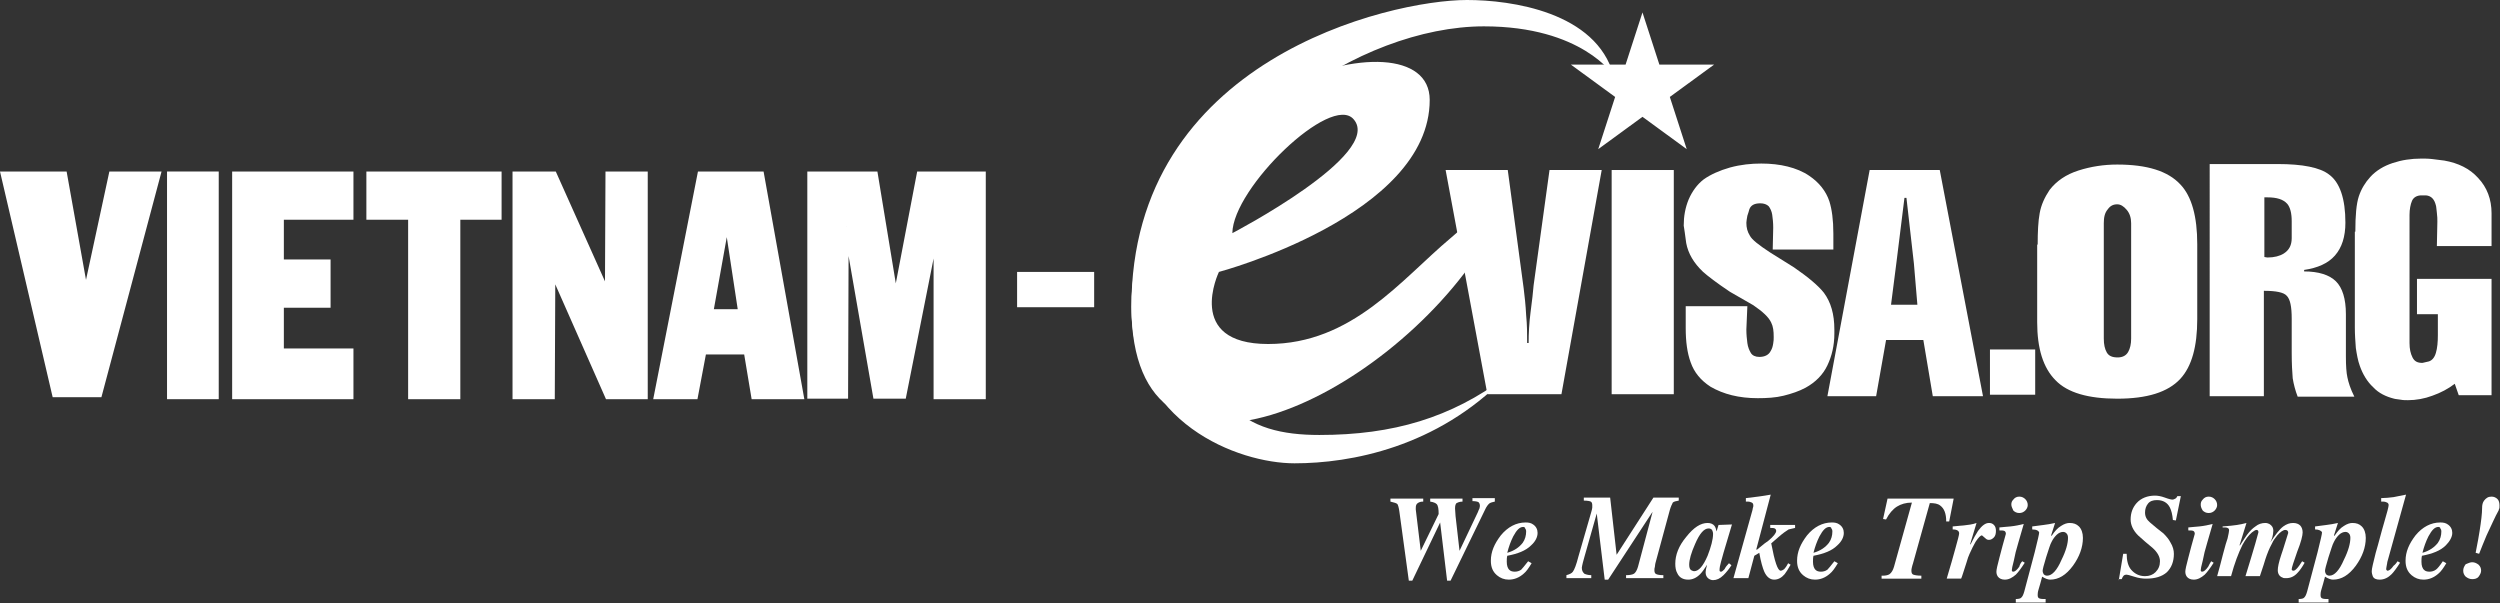
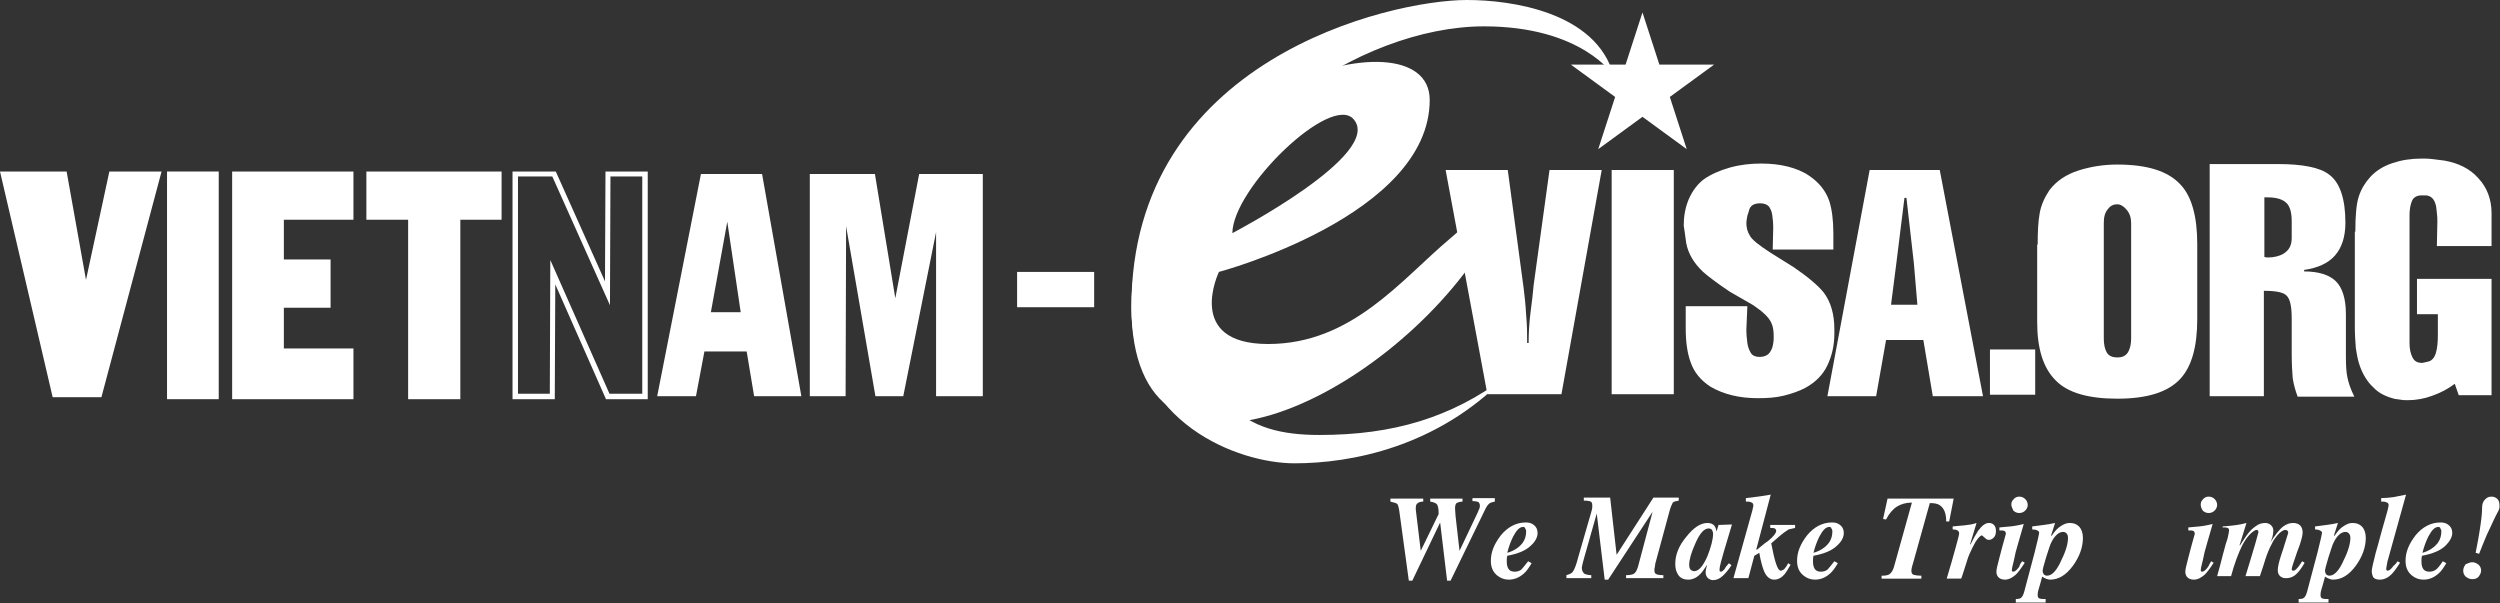
<svg xmlns="http://www.w3.org/2000/svg" version="1.1" id="Layer_1" x="0px" y="0px" viewBox="0 0 502.9 121.3" style="enable-background:new 0 0 502.9 121.3;" xml:space="preserve">
  <rect x="0" y="0" width="502.9" height="121.3" fill="#333333" stroke="none" />
  <style type="text/css">
	.st0{fill:#DC2127;}
	.st1{fill:#1262A0;}
	.st2{fill:#FFF200;}
	.st3{fill:#FFFFFF;}
</style>
  <g>
    <path class="st3" d="M324.6,15.2C321.1,2.4,304,0,295.1,0c-15.5,0-67.6,12-67.5,61.8c0,23.3,21.5,31.4,32.8,31.4   c11.3,0,28.6-3.2,42.4-17.3c-10.9,8.1-22.5,11.6-37.4,11.6c-14.9,0-25.1-5.7-25.1-32.8c0-27.2,33.2-49.4,58.2-49.4   C318.3,5.3,324.6,15.2,324.6,15.2z" />
    <g>
      <path class="st3" d="M291.8,47.9c-9.9,8.3-19.8,21.3-36.7,21.3c-16.9,0-9.9-14.5-9.9-14.5s42.4-11.3,42.4-34.6    c0-19.1-60-1.4-60,41.6c0,43.1,51.2,19.1,70.9-12.4c0-4.6,0-6.7,0-7.6C297.7,42.7,295.9,44.4,291.8,47.9z M272.3,24    c6.1,7-24.4,22.9-24.4,22.9C248,37.8,267.8,18.7,272.3,24z" />
      <path class="st3" d="M298.5,40.9c0,0,0,0,0,0.8C299.5,40.5,298.5,40.9,298.5,40.9z" />
    </g>
    <g>
      <polygon class="st3" points="330.3,5 333.2,13.8 342.4,13.8 334.9,19.2 337.8,27.9 330.3,22.5 322.9,27.9 325.8,19.2 318.3,13.8     327.5,13.8   " />
      <path class="st3" d="M339.3,30l-8.9-6.5l-8.9,6.5l3.4-10.5l-8.9-6.5h11l3.4-10.5l3.4,10.5h11l-8.9,6.5L339.3,30z M330.3,21.5    l5.9,4.3l-2.3-7l5.9-4.3h-7.3l-2.3-7l-2.3,7h-7.3l5.9,4.3l-2.3,7L330.3,21.5z" />
    </g>
    <g>
      <path class="st3" d="M300.7,100.3v0.6c-0.5,0.1-0.8,0.2-1,0.3c-0.3,0.2-0.7,0.7-1,1.4l-6.9,14.2h-0.7l-1.4-11.7l-5.6,11.7h-0.7    l-1.9-13.9c-0.1-0.8-0.3-1.4-0.4-1.5c-0.2-0.2-0.6-0.3-1.4-0.5v-0.6h6.6v0.6c-0.5,0-0.8,0.1-1.1,0.3c-0.3,0.2-0.4,0.5-0.4,1v0.3    l1,8.3l3.6-7.4c0-1-0.1-1.7-0.4-2c-0.2-0.2-0.6-0.4-1.3-0.5v-0.6h6.5v0.6c-0.6,0-1,0.2-1.2,0.3c-0.2,0.2-0.3,0.5-0.3,1.1l0.1,1.5    l0.8,7l3.7-7.8c0.1-0.3,0.2-0.5,0.3-0.7c0-0.1,0.1-0.3,0.1-0.5c0-0.4-0.1-0.6-0.3-0.8c-0.2-0.1-0.6-0.2-1.2-0.2v-0.6H300.7z" />
      <path class="st3" d="M307.4,112.9l0.7,0.4c-0.6,1-1.1,1.7-1.6,2.1c-0.9,0.8-1.9,1.2-3,1.2c-0.9,0-1.7-0.3-2.4-0.9    c-0.8-0.7-1.2-1.6-1.2-2.9c0-1.8,0.7-3.4,2-5.1c1.4-1.7,3.1-2.6,5-2.6c0.6,0,1.1,0.1,1.5,0.4c0.6,0.4,0.9,1,0.9,1.7    c0,0.8-0.4,1.7-1.3,2.5c-1.1,1.1-2.7,1.7-4.8,2.1c-0.1,0.4-0.1,0.8-0.1,1.2c0,0.8,0.2,1.4,0.6,1.7c0.2,0.2,0.6,0.3,1,0.3    c0.4,0,0.9-0.1,1.3-0.4C306.2,114.4,306.7,113.8,307.4,112.9z M306.4,106c-0.7,0-1.3,0.6-2,1.9c-0.5,1-0.9,2.1-1.2,3.3    c1.4-0.4,2.4-1.1,3.1-2c0.5-0.7,0.7-1.5,0.7-2.3c0-0.3-0.1-0.5-0.2-0.6C306.8,106.1,306.6,106,306.4,106z" />
      <path class="st3" d="M335.9,102.6l-2.9,10.7c0,0.1-0.1,0.4-0.1,0.7c-0.1,0.3-0.1,0.5-0.1,0.7c0,0.4,0.1,0.7,0.4,0.8    c0.2,0.1,0.7,0.2,1.4,0.2v0.6h-7.5v-0.6c0.7,0,1.3-0.1,1.6-0.3c0.3-0.2,0.6-0.7,0.8-1.4l2.9-10.9l0-0.1l-8.9,13.6h-0.7l-1.6-13.3    l-2.5,8.8c-0.1,0.3-0.2,0.7-0.3,1.1c-0.1,0.5-0.2,0.8-0.2,1c0,0.6,0.2,0.9,0.5,1.2c0.2,0.1,0.7,0.3,1.4,0.3v0.6h-5v-0.6    c0.7-0.2,1.1-0.4,1.3-0.7c0.3-0.4,0.7-1.4,1.1-3l2.6-9c0.1-0.4,0.2-0.7,0.2-0.9c0-0.2,0-0.4,0-0.5c0-0.3-0.1-0.6-0.3-0.7    c-0.2-0.1-0.7-0.2-1.4-0.2v-0.6h5.3l1.3,11.5l7.4-11.5h5.1v0.6c-0.6,0.1-1,0.2-1.2,0.4C336.3,101.5,336.1,101.9,335.9,102.6z" />
      <path class="st3" d="M347.8,113.3l0.5,0.4c-0.5,0.8-1.1,1.5-1.6,2c-0.7,0.7-1.4,1-2.1,1c-0.3,0-0.6-0.1-0.9-0.3    c-0.4-0.3-0.6-0.7-0.6-1.3c0-0.3,0.1-0.8,0.3-1.5l0,0c-0.5,0.8-1,1.5-1.4,1.9c-0.8,0.8-1.6,1.1-2.4,1.1c-1,0-1.8-0.4-2.2-1.3    c-0.3-0.5-0.4-1.2-0.4-1.9c0-1.8,0.7-3.6,2.2-5.4c1.5-1.9,2.9-2.8,4.3-2.8c0.6,0,1.1,0.2,1.4,0.6c0.2,0.3,0.3,0.6,0.4,1.1l0.4-1.3    l2.7-0.1l-1.7,5.7c-0.2,0.8-0.4,1.4-0.5,1.8c-0.2,0.7-0.3,1.3-0.3,1.7c0,0.2,0.1,0.3,0.3,0.3c0.2,0,0.4-0.2,0.7-0.5    C347.1,114.1,347.4,113.7,347.8,113.3z M340.8,114.9c0.9,0,1.8-1,2.7-3.1c0.7-1.8,1.1-3.3,1.1-4.4c0-0.3-0.1-0.6-0.2-0.8    c-0.2-0.2-0.4-0.3-0.7-0.3c-0.9,0-1.8,1-2.7,3.1c-0.8,1.8-1.2,3.2-1.2,4.2c0,0.5,0.1,0.9,0.4,1.1    C340.4,114.8,340.6,114.9,340.8,114.9z" />
      <path class="st3" d="M352.9,111.8l-1.2,4.5h-3l3.8-13.6c0-0.1,0.1-0.3,0.1-0.5c0.1-0.2,0.1-0.4,0.1-0.5c0-0.3-0.1-0.5-0.3-0.6    c-0.2-0.1-0.5-0.2-0.8-0.2h-0.4v-0.7c1.7-0.2,3.4-0.4,5-0.7l-2.9,11l0.1,0.1c1.3-1.1,2.1-1.7,2.3-1.8c1.1-0.9,1.6-1.6,1.6-2    c0-0.2-0.1-0.4-0.3-0.5c-0.2-0.1-0.5-0.1-0.9-0.1v-0.6h5v0.6c-0.5,0.1-0.9,0.2-1.3,0.3c-0.5,0.3-1.2,0.8-2,1.5l-1.5,1.3    c0.7,3.7,1.3,5.5,1.9,5.5c0.2,0,0.4-0.1,0.7-0.3c0.2-0.2,0.5-0.6,0.8-1.2l0.5,0.3c-0.5,0.9-0.9,1.5-1.2,1.9    c-0.6,0.7-1.3,1.1-2.1,1.1c-0.8,0-1.5-0.5-2-1.6c-0.3-0.7-0.7-2-1-3.8L352.9,111.8z" />
      <path class="st3" d="M369,112.9l0.7,0.4c-0.6,1-1.1,1.7-1.6,2.1c-0.9,0.8-1.9,1.2-3,1.2c-0.9,0-1.7-0.3-2.4-0.9    c-0.8-0.7-1.2-1.6-1.2-2.9c0-1.8,0.7-3.4,2-5.1c1.4-1.7,3.1-2.6,5-2.6c0.6,0,1.1,0.1,1.5,0.4c0.6,0.4,0.9,1,0.9,1.7    c0,0.8-0.4,1.7-1.3,2.5c-1.1,1.1-2.7,1.7-4.8,2.1c-0.1,0.4-0.1,0.8-0.1,1.2c0,0.8,0.2,1.4,0.6,1.7c0.2,0.2,0.6,0.3,1,0.3    c0.4,0,0.9-0.1,1.3-0.4C367.8,114.4,368.3,113.8,369,112.9z M368,106c-0.7,0-1.3,0.6-2,1.9c-0.5,1-0.9,2.1-1.2,3.3    c1.4-0.4,2.4-1.1,3.1-2c0.5-0.7,0.7-1.5,0.7-2.3c0-0.3-0.1-0.5-0.2-0.6C368.4,106.1,368.2,106,368,106z" />
      <path class="st3" d="M393,100.3l-0.9,4.6h-0.6c0-1.6-0.4-2.6-1.2-3.2c-0.5-0.4-1.2-0.5-2.1-0.5l-3.4,12.2    c-0.1,0.2-0.1,0.4-0.2,0.7c-0.1,0.3-0.1,0.6-0.1,0.7c0,0.4,0.1,0.7,0.4,0.8c0.3,0.1,0.8,0.2,1.6,0.2v0.6h-8v-0.6l0.3,0    c0.5,0,1-0.1,1.3-0.3c0.4-0.3,0.7-0.8,0.9-1.5l3.6-12.9c-1.2,0-2.2,0.3-3,0.8c-0.8,0.5-1.6,1.4-2.2,2.6l-0.6-0.1l0.9-4.1H393z" />
      <path class="st3" d="M392.8,106.5v-0.6c1.2-0.1,1.9-0.2,2.2-0.2c0.9-0.1,1.8-0.2,2.6-0.5l-1.3,4.3l0.1,0c0.6-1.2,1.1-2.1,1.5-2.7    c0.8-1.1,1.5-1.6,2.2-1.6c0.4,0,0.7,0.1,1,0.4c0.3,0.3,0.4,0.7,0.4,1.2c0,0.5-0.1,1-0.4,1.3c-0.3,0.3-0.6,0.5-1,0.5    c-0.3,0-0.5-0.1-0.7-0.3c-0.2-0.2-0.5-0.4-0.7-0.6c-0.3,0-0.7,0.4-1.3,1.3c-0.4,0.7-0.8,1.5-1.2,2.4c-0.2,0.4-0.4,1-0.6,1.7    c-0.6,1.8-0.9,2.9-1.1,3.3h-2.9c0.8-2.6,1.3-4.5,1.7-5.9c0.5-1.8,0.8-2.9,0.8-3.2C394.1,106.8,393.7,106.5,392.8,106.5z" />
      <path class="st3" d="M406.8,112.9l0.5,0.3c-0.7,1.1-1.3,1.9-1.8,2.4c-0.7,0.6-1.4,1-2.2,1c-0.6,0-1.1-0.2-1.4-0.6    c-0.2-0.3-0.3-0.6-0.3-1c0-0.4,0.2-1.3,0.6-2.8c0.4-1.5,0.8-3.1,1.3-4.8c0-0.3-0.1-0.5-0.3-0.6c-0.2-0.1-0.6-0.1-1-0.1v-0.6    c0.7-0.1,1.4-0.1,2.2-0.2c1-0.1,1.9-0.3,2.7-0.5c-0.4,1.3-0.7,2.5-1.1,3.8c-0.4,1.3-0.7,2.5-0.9,3.6c-0.3,1.1-0.4,1.7-0.4,1.9    c0,0.2,0.1,0.3,0.3,0.3c0.3,0,0.7-0.3,1.2-1C406.3,113.6,406.5,113.2,406.8,112.9z M404.6,101.5c0-0.4,0.1-0.7,0.4-1    c0.3-0.4,0.7-0.6,1.2-0.6c0.5,0,0.9,0.2,1.2,0.5c0.3,0.3,0.5,0.7,0.5,1.2c0,0.4-0.2,0.8-0.5,1.1c-0.3,0.3-0.7,0.5-1.2,0.5    c-0.5,0-0.9-0.2-1.2-0.5C404.8,102.2,404.6,101.9,404.6,101.5z" />
      <path class="st3" d="M408.8,106.5v-0.6c0.8-0.1,1.6-0.2,2.3-0.3c0.7-0.1,1.5-0.2,2.3-0.4l-0.8,2.5l0.1,0.1c0.6-0.9,1.2-1.6,1.9-2    c0.6-0.4,1.2-0.6,1.7-0.6c0.8,0,1.4,0.2,1.9,0.7c0.5,0.5,0.8,1.3,0.8,2.3c0,1.9-0.7,3.8-2,5.6c-1.4,1.9-2.9,2.8-4.6,2.8    c-0.4,0-1-0.2-1.6-0.6c-0.3,1.1-0.5,1.9-0.7,2.5c-0.2,0.6-0.2,1-0.2,1.2c0,0.4,0.1,0.6,0.4,0.7c0.3,0.1,0.7,0.1,1.2,0.1v0.7h-6    v-0.7c0.5,0,0.9-0.1,1-0.2c0.3-0.2,0.5-0.6,0.7-1.3c0.7-2.6,1.4-5.3,2.1-7.9c0.6-2.4,0.9-3.7,0.9-4    C410.1,106.8,409.7,106.5,408.8,106.5z M416,108.2c0-0.4-0.1-0.7-0.3-0.9c-0.2-0.2-0.4-0.3-0.7-0.3c-0.4,0-0.9,0.2-1.3,0.6    c-0.4,0.4-0.7,0.8-1,1.4c-0.3,0.5-0.6,1.6-1.1,3.1c-0.5,1.6-0.7,2.5-0.7,2.7c0,0.3,0.1,0.5,0.2,0.7c0.2,0.2,0.4,0.3,0.7,0.3    c1,0,2-1.1,2.9-3.2C415.6,110.8,416,109.3,416,108.2z" />
-       <path class="st3" d="M426.2,116.8l0.9-5.4l0.7,0c0,1.4,0.3,2.5,0.9,3.2c0.7,0.8,1.6,1.3,2.8,1.3c0.9,0,1.6-0.3,2.1-0.8    c0.6-0.6,0.9-1.3,0.9-2.2c0-0.9-0.5-1.8-1.5-2.7c-1-0.8-1.9-1.6-2.9-2.5c-1-1-1.5-2.1-1.5-3.2c0-1.3,0.4-2.4,1.2-3.3    c0.9-1,2.2-1.5,3.7-1.5c0.5,0,1.2,0.1,2,0.4c0.8,0.3,1.3,0.4,1.5,0.4c0.2,0,0.4-0.1,0.6-0.2c0.2-0.1,0.3-0.3,0.4-0.5h0.7l-1,4.9    l-0.6-0.1c-0.1-1.1-0.3-1.9-0.6-2.5c-0.5-1-1.4-1.5-2.6-1.5c-0.8,0-1.4,0.2-1.8,0.7c-0.4,0.5-0.6,1.1-0.6,1.8c0,0.8,0.3,1.4,1,2    c0.9,0.8,1.8,1.5,2.7,2.2c0.6,0.6,1.1,1.2,1.4,1.8c0.5,0.8,0.7,1.6,0.7,2.3c0,1.6-0.5,2.8-1.4,3.7c-1,0.9-2.4,1.3-4.2,1.3    c-0.7,0-1.5-0.1-2.4-0.4c-0.9-0.3-1.4-0.4-1.5-0.4c-0.3,0-0.5,0.1-0.6,0.2c-0.1,0.1-0.3,0.4-0.4,0.7H426.2z" />
      <path class="st3" d="M444.8,112.9l0.5,0.3c-0.7,1.1-1.3,1.9-1.8,2.4c-0.7,0.6-1.4,1-2.2,1c-0.6,0-1.1-0.2-1.4-0.6    c-0.2-0.3-0.3-0.6-0.3-1c0-0.4,0.2-1.3,0.6-2.8c0.4-1.5,0.8-3.1,1.3-4.8c0-0.3-0.1-0.5-0.3-0.6c-0.2-0.1-0.6-0.1-1-0.1v-0.6    c0.7-0.1,1.4-0.1,2.2-0.2c1-0.1,1.9-0.3,2.7-0.5c-0.4,1.3-0.7,2.5-1.1,3.8c-0.4,1.3-0.7,2.5-0.9,3.6c-0.3,1.1-0.4,1.7-0.4,1.9    c0,0.2,0.1,0.3,0.3,0.3c0.3,0,0.7-0.3,1.2-1C444.4,113.6,444.6,113.2,444.8,112.9z M442.7,101.5c0-0.4,0.1-0.7,0.4-1    c0.3-0.4,0.7-0.6,1.2-0.6c0.5,0,0.9,0.2,1.2,0.5c0.3,0.3,0.5,0.7,0.5,1.2c0,0.4-0.2,0.8-0.5,1.1c-0.3,0.3-0.7,0.5-1.2,0.5    c-0.5,0-0.9-0.2-1.2-0.5C442.8,102.2,442.7,101.9,442.7,101.5z" />
      <path class="st3" d="M447.1,106.5v-0.6c1.3-0.1,2.3-0.2,2.9-0.3c0.6-0.1,1.2-0.2,1.9-0.4l-1.4,4.5l0.1,0c0.7-1.1,1.2-1.8,1.4-2.1    c0.6-0.8,1.1-1.3,1.7-1.7c0.6-0.5,1.3-0.7,2-0.7c0.3,0,0.6,0.1,0.8,0.2c0.5,0.3,0.8,0.7,0.8,1.4c0,0.4-0.1,0.9-0.2,1.3    c-0.1,0.3-0.2,0.6-0.4,1v0c1-1.5,1.8-2.6,2.6-3.2c0.7-0.5,1.3-0.7,2-0.7c0.6,0,1.1,0.2,1.4,0.5c0.3,0.3,0.5,0.8,0.5,1.4    c0,0.6-0.3,1.9-1.1,3.9c-0.7,2-1.1,3.2-1.1,3.5c0,0.2,0.1,0.3,0.4,0.3c0.2,0,0.6-0.3,1.1-1c0.2-0.3,0.4-0.6,0.6-0.9l0.5,0.3    c-0.5,0.9-1,1.6-1.4,2c-0.7,0.8-1.5,1.1-2.3,1.1c-0.3,0-0.6,0-0.7-0.1c-0.6-0.2-1-0.7-1-1.5c0-0.6,0.2-1.6,0.7-3.1    c0.5-1.4,0.9-2.9,1.4-4.4c0-0.4-0.2-0.6-0.6-0.6c-0.4,0-1,0.4-1.6,1.1c-0.4,0.5-0.8,1-1.1,1.7c-0.5,0.9-0.9,1.9-1.3,3.1    c-0.1,0.3-0.4,1.4-1.1,3.4h-2.9c1.8-5.8,2.6-8.7,2.6-8.8c0-0.2,0-0.3-0.1-0.4c-0.1-0.1-0.2-0.1-0.3-0.1c-0.2,0-0.5,0.2-0.9,0.5    c-0.7,0.6-1.3,1.4-1.9,2.5c-0.8,1.6-1.6,3.7-2.3,6.3H446c0.4-1.4,0.8-2.9,1.2-4.5c0.4-1.5,0.7-2.6,0.9-3.1    c0.2-0.9,0.3-1.4,0.3-1.6c0-0.3-0.1-0.4-0.3-0.5c-0.2-0.1-0.5-0.1-0.8-0.1H447.1z" />
      <path class="st3" d="M465.7,106.5v-0.6c0.8-0.1,1.6-0.2,2.3-0.3c0.7-0.1,1.5-0.2,2.3-0.4l-0.8,2.5l0.1,0.1c0.6-0.9,1.2-1.6,1.9-2    c0.6-0.4,1.2-0.6,1.7-0.6c0.8,0,1.4,0.2,1.9,0.7c0.5,0.5,0.8,1.3,0.8,2.3c0,1.9-0.7,3.8-2,5.6c-1.4,1.9-2.9,2.8-4.6,2.8    c-0.4,0-1-0.2-1.6-0.6c-0.3,1.1-0.5,1.9-0.7,2.5c-0.2,0.6-0.2,1-0.2,1.2c0,0.4,0.1,0.6,0.4,0.7c0.3,0.1,0.7,0.1,1.2,0.1v0.7h-6    v-0.7c0.5,0,0.9-0.1,1-0.2c0.3-0.2,0.5-0.6,0.7-1.3c0.7-2.6,1.4-5.3,2.1-7.9c0.6-2.4,0.9-3.7,0.9-4    C467,106.8,466.5,106.5,465.7,106.5z M472.8,108.2c0-0.4-0.1-0.7-0.3-0.9c-0.2-0.2-0.4-0.3-0.7-0.3c-0.4,0-0.9,0.2-1.3,0.6    c-0.4,0.4-0.7,0.8-1,1.4c-0.3,0.5-0.6,1.6-1.1,3.1c-0.5,1.6-0.7,2.5-0.7,2.7c0,0.3,0.1,0.5,0.2,0.7c0.2,0.2,0.4,0.3,0.7,0.3    c1,0,2-1.1,2.9-3.2C472.4,110.8,472.8,109.3,472.8,108.2z" />
      <path class="st3" d="M482.3,112.9l0.5,0.3c-0.7,1.1-1.3,1.9-1.7,2.3c-0.7,0.7-1.5,1.1-2.4,1.1c-0.7,0-1.2-0.2-1.4-0.7    c-0.1-0.3-0.2-0.6-0.2-1c0-0.5,0.3-1.7,0.8-3.7c0.6-2,1.1-4.1,1.7-6.1c0.6-2,0.9-3.2,0.9-3.5c0-0.2-0.1-0.4-0.3-0.5    c-0.2-0.1-0.5-0.2-0.8-0.2h-0.4v-0.7c0.8,0,1.7-0.1,2.5-0.2c0.1,0,0.9-0.2,2.5-0.5l-3.5,12.6c-0.1,0.5-0.3,0.9-0.3,1.2    c-0.1,0.6-0.2,1-0.2,1.2c0,0.1,0.1,0.2,0.2,0.3c0,0,0.1,0,0.1,0c0.3,0,0.7-0.3,1.2-1C481.8,113.6,482.1,113.2,482.3,112.9z" />
      <path class="st3" d="M491.4,112.9l0.7,0.4c-0.6,1-1.1,1.7-1.6,2.1c-0.9,0.8-1.9,1.2-3,1.2c-0.9,0-1.7-0.3-2.4-0.9    c-0.8-0.7-1.2-1.6-1.2-2.9c0-1.8,0.7-3.4,2-5.1c1.4-1.7,3.1-2.6,5-2.6c0.6,0,1.1,0.1,1.5,0.4c0.6,0.4,0.9,1,0.9,1.7    c0,0.8-0.5,1.7-1.3,2.5c-1.1,1.1-2.7,1.7-4.8,2.1c-0.1,0.4-0.1,0.8-0.1,1.2c0,0.8,0.2,1.4,0.6,1.7c0.2,0.2,0.6,0.3,1,0.3    c0.4,0,0.9-0.1,1.3-0.4C490.3,114.4,490.8,113.8,491.4,112.9z M490.5,106c-0.7,0-1.3,0.6-2,1.9c-0.5,1-0.9,2.1-1.2,3.3    c1.4-0.4,2.4-1.1,3.1-2c0.5-0.7,0.7-1.5,0.7-2.3c0-0.3-0.1-0.5-0.2-0.6C490.9,106.1,490.7,106,490.5,106z" />
      <path class="st3" d="M497.3,113.1c0.5,0,0.9,0.2,1.3,0.5c0.4,0.4,0.5,0.8,0.5,1.2c0,0.4-0.2,0.8-0.5,1.2c-0.3,0.4-0.8,0.5-1.3,0.5    c-0.5,0-0.9-0.2-1.3-0.5c-0.3-0.3-0.5-0.7-0.5-1.2c0-0.5,0.2-0.9,0.5-1.3C496.5,113.3,496.9,113.1,497.3,113.1z M498.7,111.4    l-0.7-0.2c0.4-2.1,0.7-3.6,0.8-4.4c0.3-1.9,0.5-3.5,0.5-4.6c0-0.6,0.1-1.1,0.4-1.5c0.4-0.5,0.8-0.8,1.5-0.8c0.5,0,0.9,0.2,1.2,0.5    c0.3,0.3,0.4,0.8,0.4,1.3c0,0.3,0,0.6-0.1,0.7c0,0.1-0.1,0.4-0.3,0.7c-0.2,0.3-0.4,0.8-0.8,1.6c-0.4,0.9-0.9,1.9-1.4,3    C499.6,109.1,499.1,110.4,498.7,111.4z" />
    </g>
    <g>
      <path class="st3" d="M34.1,79.7V35h9.4v44.7H34.1z" />
      <path class="st3" d="M44,80.3H33.6V34.5H44V80.3z M34.7,79.2H43V35.5h-8.3V79.2z" />
    </g>
    <g>
      <path class="st3" d="M47.2,79.7V35h23.3v8.7h-14v9h9.4v8.7h-9.4v9.3h14v9H47.2z" />
      <path class="st3" d="M71.1,80.3H46.7V34.5h24.4v9.7h-14v8h9.4v9.7h-9.4v8.2h14V80.3z M47.7,79.2H70v-8H56V60.9h9.4v-7.6H56V43.1    h14v-7.6H47.7V79.2z" />
    </g>
    <g>
      <path class="st3" d="M74.2,43.7V35h26.1v8.7H92v36.1h-9.4V43.7H74.2z" />
      <path class="st3" d="M92.5,80.3H82.1V44.2h-8.4v-9.7h27.2v9.7h-8.3V80.3z M83.2,79.2h8.3V43.1h8.3v-7.6H74.7v7.6h8.4V79.2z" />
    </g>
    <g>
-       <path class="st3" d="M103.6,79.7V35h7.8l10.7,24l0.1-24h7.5v44.7h-7.5l-11-25l-0.1,25H103.6z" />
      <path class="st3" d="M130.3,80.3h-8.4l-10.2-23.1l-0.1,23.1h-8.5V34.5h8.7l9.9,22.1l0.1-22.1h8.5V80.3z M122.6,79.2h6.6V35.5h-6.4    l-0.1,25.9l-11.6-25.9h-6.9v43.7h6.4l0.1-26.9L122.6,79.2z" />
    </g>
    <g>
      <path class="st3" d="M132.2,79.7L141,35h12.3l7.9,44.7h-9.5l-1.5-9h-8.5l-1.7,9H132.2z M143,62.8h6l-2.7-18.2L143,62.8z" />
-       <path class="st3" d="M161.8,80.3h-10.6l-1.5-9h-7.7l-1.7,9h-8.9l9-45.8h13.2L161.8,80.3z M152.2,79.2h8.4l-7.7-43.7h-11.4    l-8.5,43.7h6.7l1.7-9h9.4L152.2,79.2z M149.6,63.3h-7.3l4-22L149.6,63.3z M143.6,62.2h4.8l-2.2-14.5L143.6,62.2z" />
    </g>
    <g>
      <path class="st3" d="M162.9,79.7V35H176l4.1,25l4.8-25h12.8v44.7h-9.4v-33l-6.6,33h-5.6l-5.9-34.2l-0.1,34.2H162.9z" />
-       <path class="st3" d="M198.2,80.3h-10.4V52l-5.6,28.2h-6.5l-5-28.7l-0.1,28.7h-8.2V34.5h14.1l3.7,22.5l4.3-22.5h13.8V80.3z     M188.9,79.2h8.3V35.5h-11.9l-5.2,27.6l-4.5-27.6h-12.2v43.7h6.1l0.1-33.6l1-0.1l5.9,33.7h4.7l6.5-32.6l1,0.1V79.2z" />
    </g>
    <rect x="204.6" y="54.7" class="st3" width="15.5" height="7.1" />
    <g>
      <g>
        <path class="st3" d="M299.2,79.3l-8.4-45.1h12.5l3.2,23.8c0.2,1.6,0.4,3.4,0.5,5.4c0.2,2,0.2,3.9,0.2,5.6h0.3     c0-1.9,0.1-4,0.4-6.3c0.3-2.3,0.5-4,0.6-5.3l3.2-23.2h10.5l-8.1,45.1H299.2z" />
        <path class="st3" d="M336.7,79.3h-12.5V34.2h12.5V79.3z" />
        <path class="st3" d="M369,50.2h-12.4l0.1-4.4c0-1-0.1-1.9-0.2-2.6c-0.1-0.7-0.4-1.3-0.7-1.7c-0.4-0.4-1-0.6-1.7-0.6     c-1.2,0-1.9,0.4-2.2,1.2c-0.1,0.3-0.2,0.8-0.4,1.3c-0.1,0.6-0.2,1.1-0.2,1.4c0,1,0.2,1.8,0.7,2.6c0.4,0.8,1.8,1.9,4.1,3.4     c1.6,1,3.2,2,4.8,3c2.9,2,4.9,3.7,6,5.1c1.4,1.9,2.1,4.3,2.1,7.4v0.8c0,2.4-0.5,4.5-1.4,6.4c-0.9,1.9-2.4,3.4-4.4,4.5     c-1.3,0.7-2.8,1.2-4.4,1.6c-1.6,0.4-3.4,0.5-5.2,0.5c-3.8,0-6.9-0.8-9.5-2.3c-2-1.3-3.3-2.9-4-4.9c-0.7-1.9-1-4.2-1-6.9v-4.4     h12.4l-0.2,4.7c0,1,0.1,1.9,0.2,2.7c0.1,0.8,0.4,1.5,0.7,2c0.3,0.5,0.9,0.8,1.7,0.8c1.1,0,1.9-0.4,2.3-1.2     c0.3-0.5,0.4-0.9,0.5-1.5c0.1-0.5,0.1-0.9,0.1-1.3c0-1.2-0.1-2.1-0.5-2.9c-0.5-1.1-1.7-2.2-3.6-3.5c-2.3-1.3-3.8-2.2-4.7-2.7     c-2.7-1.8-4.5-3.2-5.4-4c-1.9-1.8-3-3.7-3.4-5.8c-0.1-0.7-0.2-1.4-0.3-2.2c-0.1-0.8-0.2-1.2-0.2-1.3c0-1.9,0.3-3.6,1-5.3     c0.7-1.6,1.7-3,3-4c1.4-1,3.2-1.8,5.3-2.4c2.2-0.6,4.3-0.8,6.3-0.8c1.9,0,3.7,0.2,5.3,0.6c1.6,0.4,3.1,1,4.4,1.9     c1.9,1.3,3.3,3,4,5.1c0.5,1.6,0.8,3.7,0.8,6.5V50.2z" />
      </g>
      <g>
        <path class="st3" d="M409.9,49.2c0-2.5,0.1-4.7,0.4-6.3c0.3-1.7,1-3.2,2-4.7c1.4-1.8,3.3-3.1,5.8-3.9c2.5-0.8,5.1-1.2,7.8-1.2     c6,0,10.2,1.3,12.7,4c2.3,2.4,3.4,6.5,3.4,12v15.1c0,5.5-1.1,9.5-3.4,12c-2.5,2.7-6.7,4-12.7,4c-5.8,0-10-1.2-12.4-3.7     c-2.5-2.5-3.7-6.4-3.7-11.7v-0.6V49.2z M423.2,44.9v23.2c0,1.2,0.2,2.1,0.6,2.8c0.4,0.7,1.1,1,2.2,1c1,0,1.7-0.4,2.1-1.1     c0.4-0.7,0.6-1.6,0.6-2.7V44.9c0-1.1-0.3-2-0.9-2.7c-0.6-0.7-1.2-1.1-1.9-1.1c-0.8,0-1.4,0.3-1.9,1     C423.4,42.8,423.2,43.7,423.2,44.9z" />
      </g>
      <g>
        <path class="st3" d="M367.6,79.7l8.5-45.5h14.1l8.7,45.5h-10.1l-1.9-11.3h-7.5l-2,11.3H367.6z M380.4,61.3h5.3L385,53     c-0.5-4.4-1-8.8-1.5-13.2h-0.4l-1.6,12.9L380.4,61.3z" />
      </g>
      <g>
        <path class="st3" d="M461,64.1c0-2.4-0.3-3.9-1-4.6c-0.6-0.7-2.2-1-4.6-1v21.2h-10.9V33h13.7c5,0,8.5,0.7,10.3,2.1     c2.2,1.6,3.3,4.9,3.3,9.7c0,2.8-0.7,5-2.1,6.6c-1.4,1.6-3.5,2.5-6.2,2.9v0.3c2.9,0,5.1,0.7,6.4,2c1.3,1.3,2,3.5,2,6.6v8.5     c0,1.9,0.1,3.3,0.3,4.2c0.2,1,0.6,2.3,1.4,3.9h-11.4c-0.5-1.3-0.8-2.5-1-3.7c-0.1-1.2-0.2-2.9-0.2-5.1V64.1z M461,47.9v-3.4     c0-1.6-0.3-2.8-0.9-3.5c-0.8-0.9-2.1-1.3-4-1.3h-0.6v12l0.6,0.1c1.4,0,2.5-0.3,3.3-0.8C460.5,50.3,461,49.3,461,47.9z" />
        <path class="st3" d="M473.8,46.6c0-3.2,0.2-5.6,0.7-7.1c0.5-1.5,1.3-2.8,2.3-3.9c1.2-1.3,2.7-2.2,4.5-2.8     c1.8-0.6,3.7-0.9,5.8-0.9c0.6,0,1.4,0,2.2,0.1c0.8,0.1,1.6,0.2,2.4,0.3c2.8,0.5,5.1,1.6,6.8,3.5c1.8,1.9,2.7,4.3,2.7,7.1v6.6h-11     l0.1-4.9c0-0.5,0-1.1-0.1-1.8c-0.1-0.7-0.1-1.2-0.2-1.5c-0.3-1.2-0.9-1.9-2-2h-0.9c-0.9,0-1.6,0.4-1.9,1.1     c-0.3,0.7-0.5,1.7-0.5,2.8V69c0,1.2,0.2,2.1,0.6,2.9c0.4,0.8,1,1.1,2,1.1l1.3-0.3c0.6-0.2,1.1-0.7,1.4-1.7c0.3-1,0.4-2.2,0.4-3.6     v-4.2h-4.2v-7.1h15v23.4h-6.6l-0.8-2.3c-1.3,1-2.8,1.8-4.5,2.4c-1.6,0.6-3.3,0.9-4.9,0.9c-0.5,0-1,0-1.5-0.1     c-0.5-0.1-1-0.1-1.3-0.2c-1.6-0.4-3.1-1.1-4.2-2.3c-1.2-1.1-2.1-2.6-2.7-4.3c-0.4-1.1-0.6-2.3-0.8-3.6c-0.1-1.3-0.2-2.7-0.2-4.1     V46.6z" />
      </g>
      <rect x="400.3" y="70.3" class="st3" width="9.1" height="9.1" />
    </g>
    <g>
      <g>
        <path class="st3" d="M11.1,79.4L0.7,35H13l4.3,24.1L22.4,35h9.4L20,79.4H11.1z" />
        <path class="st3" d="M20.4,79.9h-9.8l-0.1-0.4L0,34.5h13.4l3.9,21.8L22,34.5h10.5L20.4,79.9z M11.5,78.9h8.1l11.5-43.4h-8.3     l-5.6,26.3l-4.6-26.3H1.3L11.5,78.9z" />
      </g>
    </g>
  </g>
</svg>